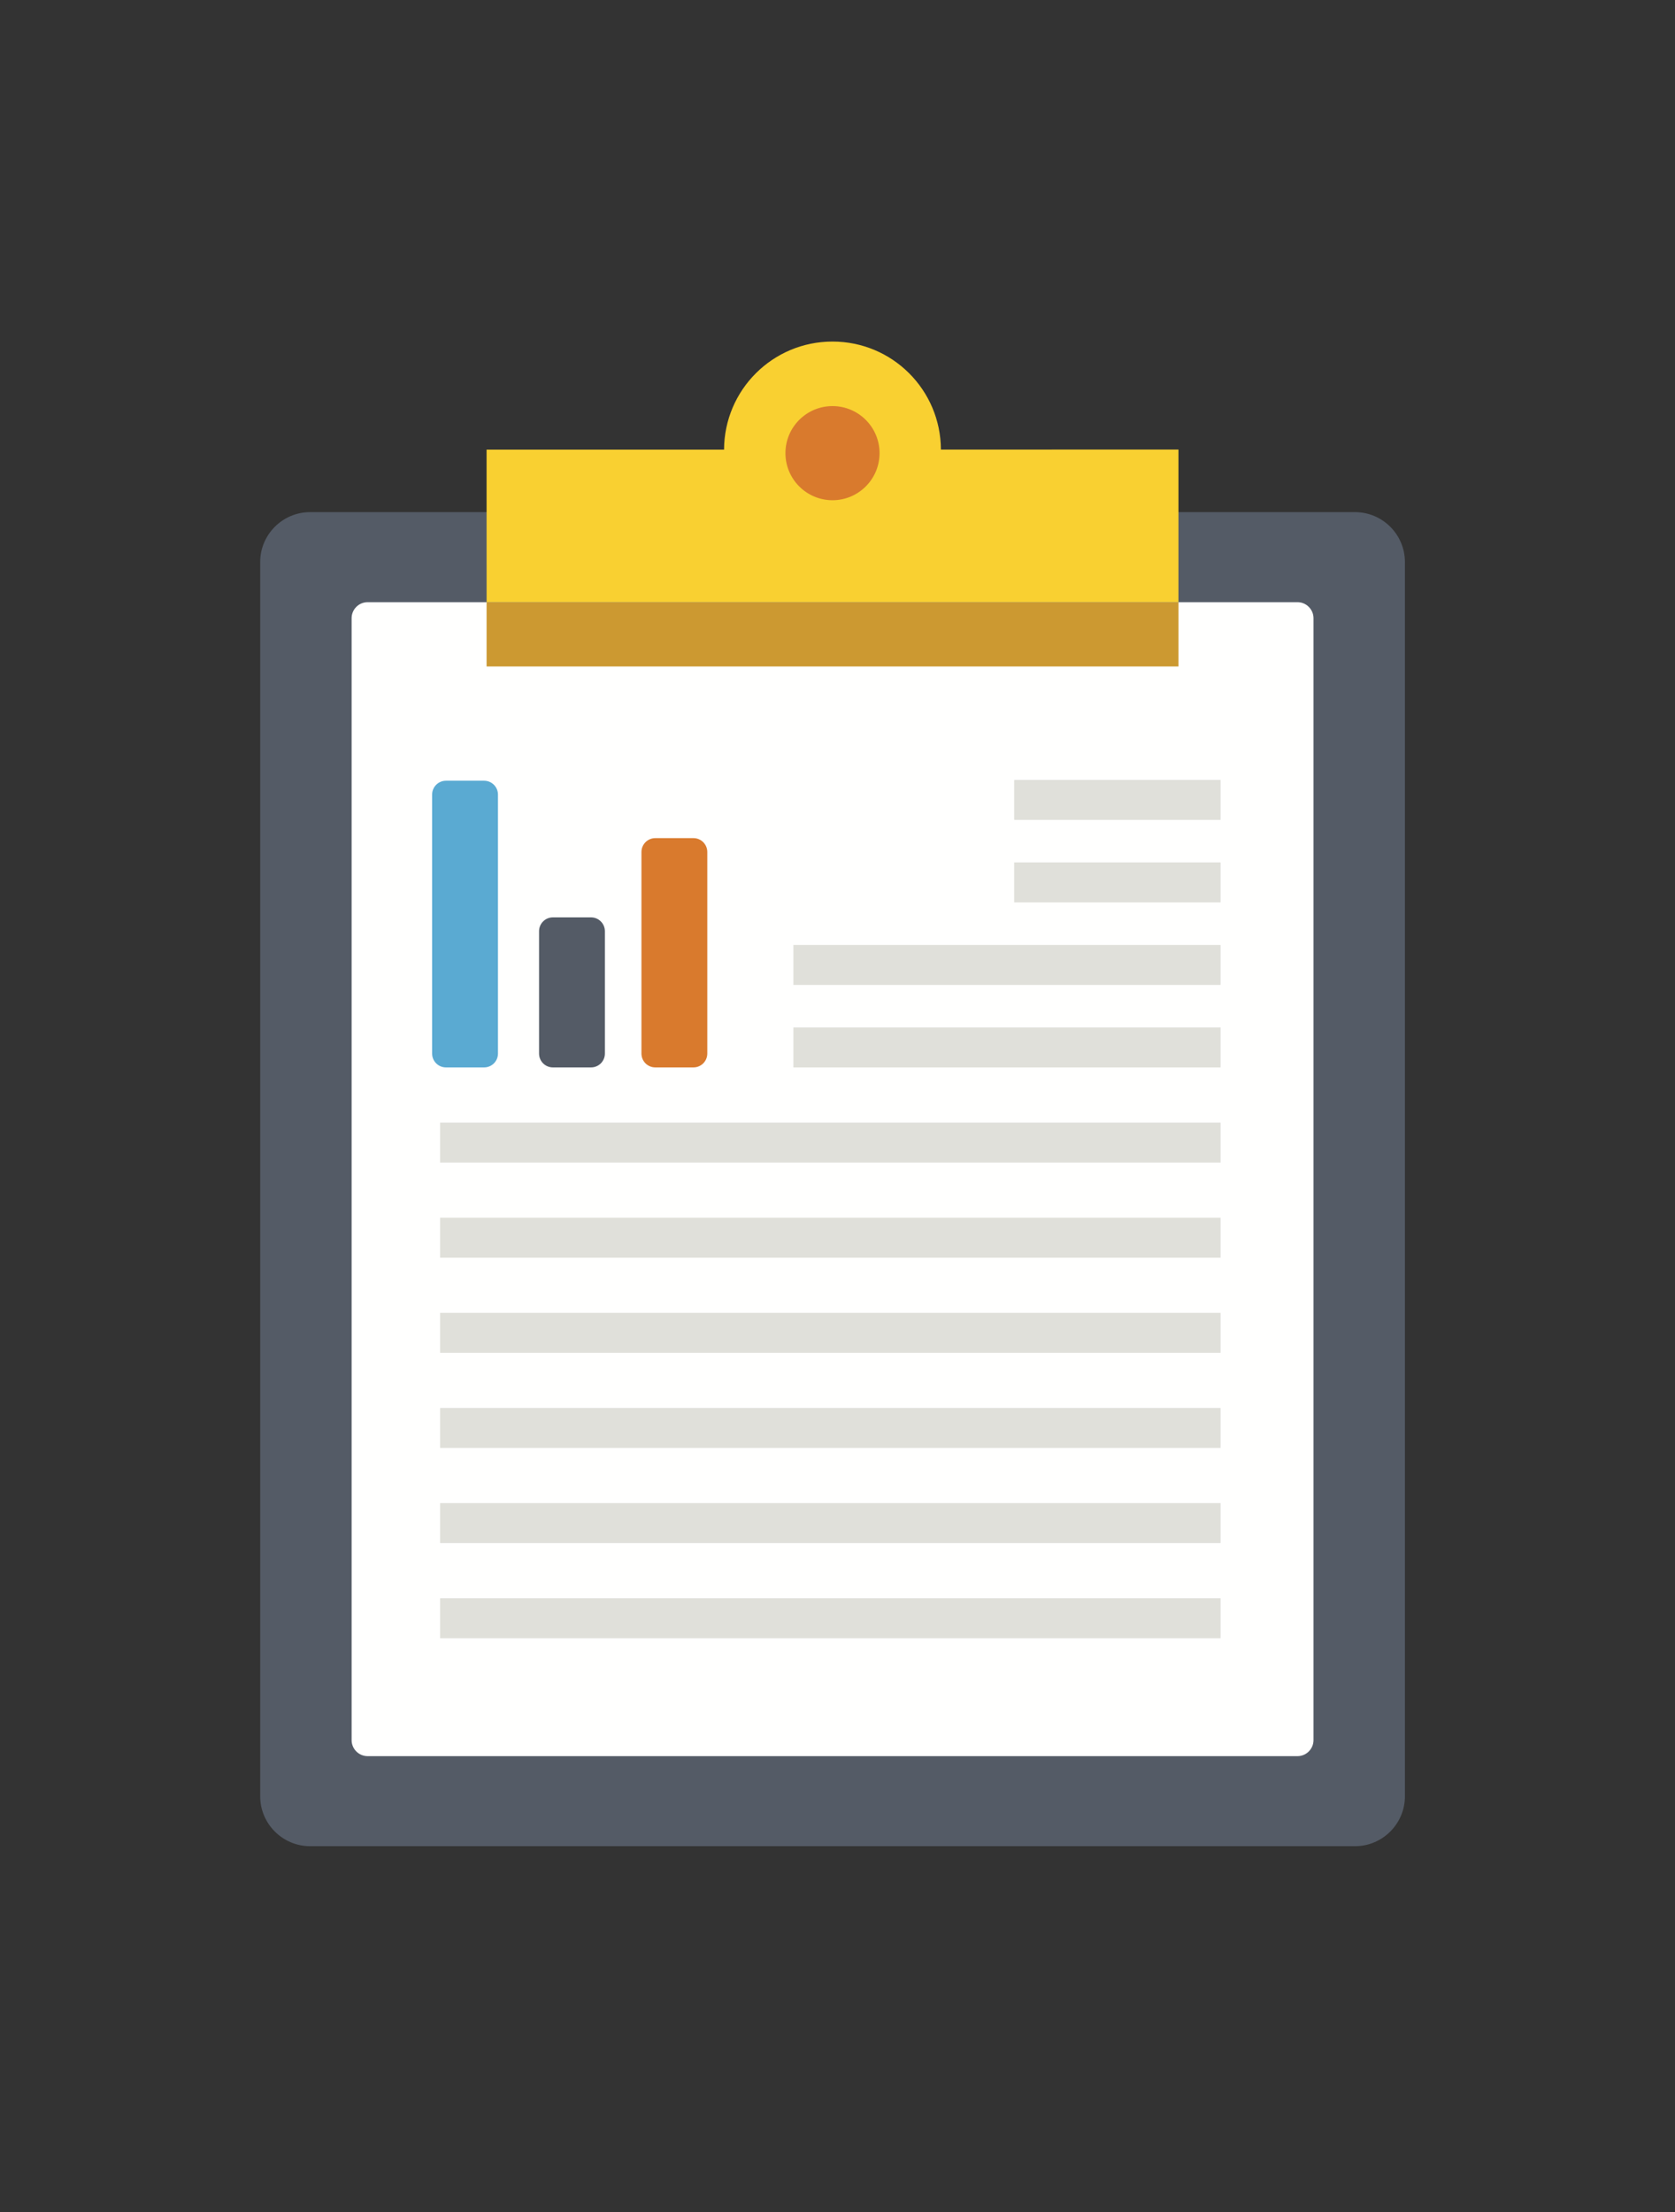
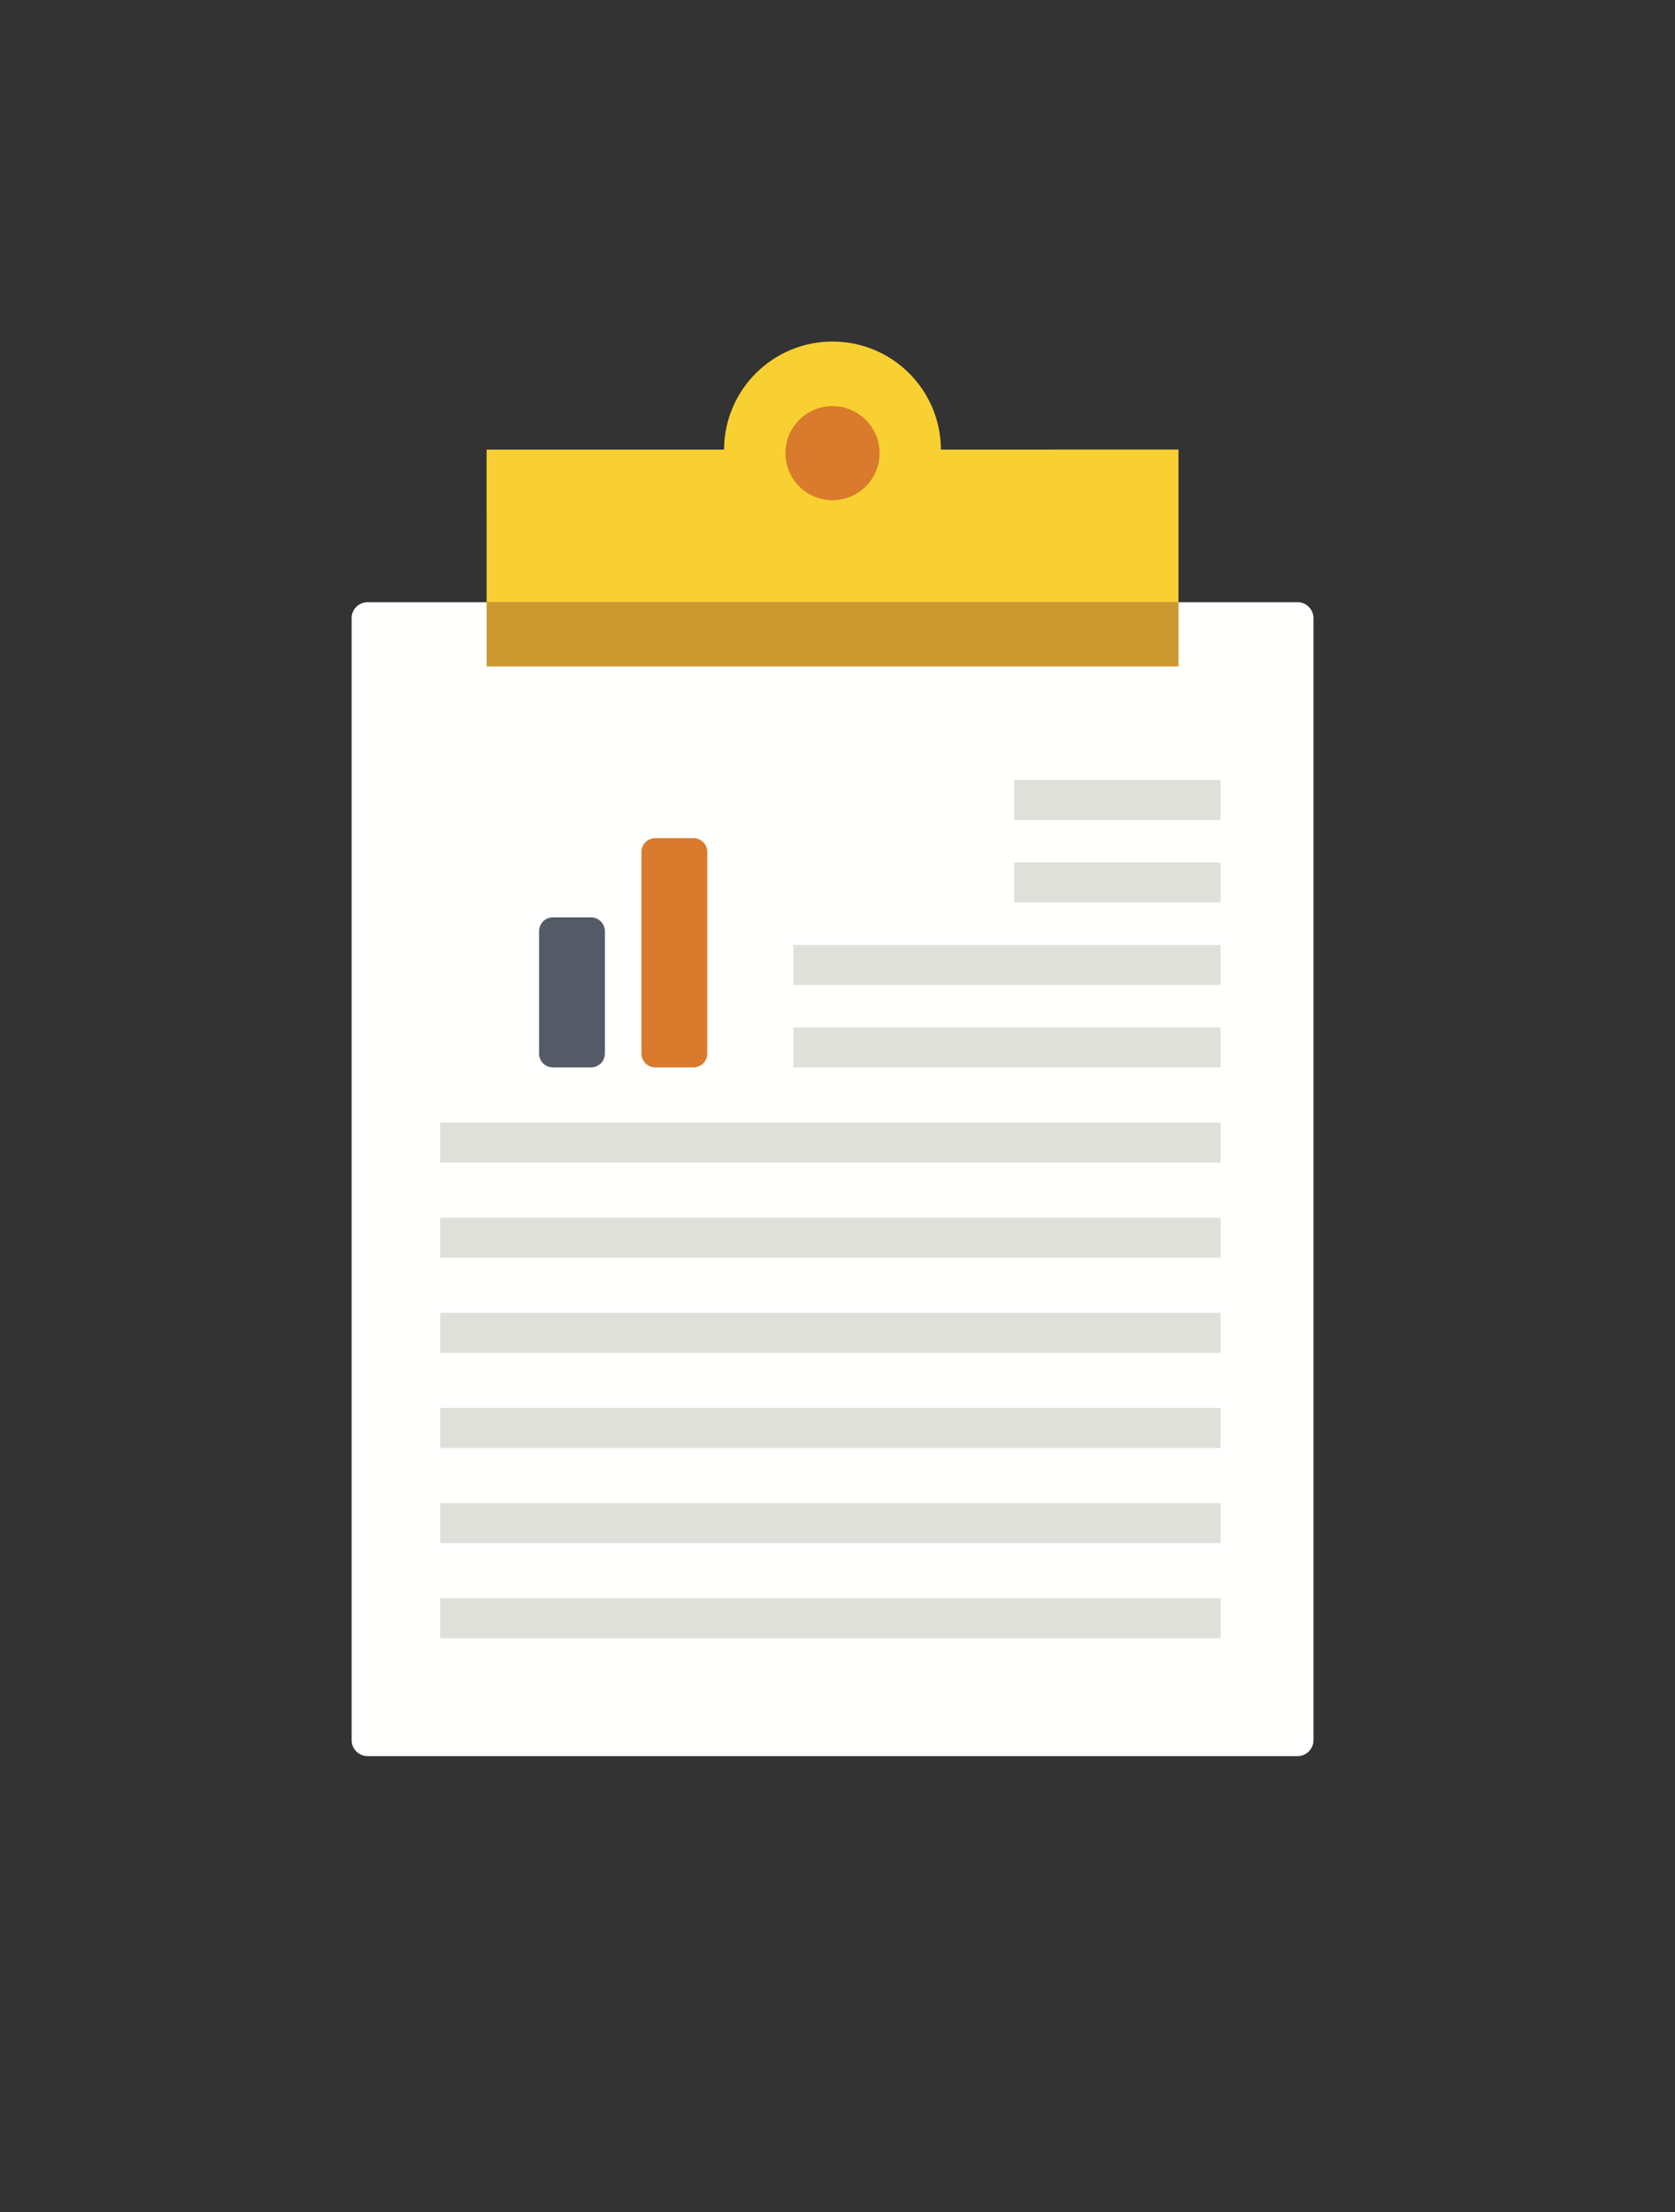
<svg xmlns="http://www.w3.org/2000/svg" width="103px" height="136px" viewBox="0 0 103 136" version="1.1">
  <rect x="0" y="0" width="103" height="136" fill="#333333" stroke="none" />
  <title>timeline_4_hover</title>
  <desc>Created with Sketch.</desc>
  <defs />
  <g id="Page-1" stroke="none" stroke-width="1" fill="none" fill-rule="evenodd">
    <g id="timeline_4_hover" transform="translate(16, 21)">
-       <path d="M67.327,92.51 L3.065,92.51 C1.379,92.51 0,91.13 0,89.444 L0,13.554 C0,11.867 1.379,10.488 3.065,10.488 L67.327,10.488 C69.013,10.488 70.392,11.867 70.392,13.554 L70.392,89.444 C70.392,91.13 69.013,92.51 67.327,92.51" id="Fill-2" fill="#545B66" />
      <path d="M63.786,86.974 L6.605,86.974 C6.064,86.974 5.622,86.531 5.622,85.99 L5.622,17.008 C5.622,16.467 6.064,16.024 6.605,16.024 L63.786,16.024 C64.327,16.024 64.77,16.467 64.77,17.008 L64.77,85.99 C64.77,86.531 64.327,86.974 63.786,86.974" id="Fill-3" fill="#FFFFFE" />
      <path d="M41.859,6.642 C41.844,2.968 38.868,-0.001 35.191,0 C31.516,0.001 28.539,2.97 28.524,6.644 L13.921,6.646 L13.923,16.024 L56.466,16.024 L56.466,6.64 L41.859,6.642" id="Fill-4" fill="#F9D031" />
      <polygon id="Fill-5" fill="#CC9931" points="13.922 19.977 56.466 19.977 56.466 16.031 13.922 16.031" />
      <path d="M38.086,6.86 C38.086,8.459 36.79,9.755 35.194,9.756 C33.595,9.756 32.3,8.46 32.299,6.861 C32.299,5.264 33.595,3.968 35.192,3.968 C36.789,3.968 38.086,5.264 38.086,6.86" id="Fill-6" fill="#D97A2D" />
-       <path d="M13.77,44.628 L11.424,44.628 C10.953,44.628 10.572,44.247 10.572,43.776 L10.572,27.854 C10.572,27.384 10.953,27.002 11.424,27.002 L13.77,27.002 C14.24,27.002 14.621,27.384 14.621,27.855 L14.621,43.776 C14.621,44.247 14.24,44.628 13.77,44.628" id="Fill-7" fill="#5AAAD2" />
      <path d="M20.345,44.628 L17.999,44.628 C17.528,44.628 17.148,44.247 17.148,43.776 L17.148,36.255 C17.148,35.785 17.528,35.403 17.999,35.403 L20.345,35.403 C20.814,35.403 21.196,35.785 21.196,36.255 L21.196,43.776 C21.196,44.247 20.814,44.628 20.345,44.628" id="Fill-8" fill="#545B66" />
      <path d="M26.642,44.628 L24.296,44.628 C23.826,44.628 23.444,44.247 23.444,43.776 L23.444,31.383 C23.444,30.912 23.826,30.531 24.296,30.531 L26.642,30.531 C27.112,30.531 27.493,30.912 27.493,31.383 L27.493,43.776 C27.493,44.247 27.112,44.628 26.642,44.628" id="Fill-9" fill="#D97A2D" />
      <polygon id="Fill-10" fill="#E0E0DA" points="46.364 29.411 59.057 29.411 59.057 26.953 46.364 26.953" />
      <polygon id="Fill-11" fill="#E0E0DA" points="46.364 34.483 59.057 34.483 59.057 32.025 46.364 32.025" />
      <polygon id="Fill-12" fill="#E0E0DA" points="32.787 39.557 59.057 39.557 59.057 37.099 32.787 37.099" />
      <polygon id="Fill-13" fill="#E0E0DA" points="32.787 44.63 59.057 44.63 59.057 42.172 32.787 42.172" />
      <polygon id="Fill-14" fill="#E0E0DA" points="11.062 50.479 59.057 50.479 59.057 48.021 11.062 48.021" />
      <polygon id="Fill-15" fill="#E0E0DA" points="11.062 56.327 59.057 56.327 59.057 53.869 11.062 53.869" />
      <polygon id="Fill-16" fill="#E0E0DA" points="11.062 62.176 59.057 62.176 59.057 59.718 11.062 59.718" />
      <polygon id="Fill-17" fill="#E0E0DA" points="11.062 68.025 59.057 68.025 59.057 65.567 11.062 65.567" />
      <polygon id="Fill-18" fill="#E0E0DA" points="11.062 73.874 59.057 73.874 59.057 71.416 11.062 71.416" />
      <polygon id="Fill-19" fill="#E0E0DA" points="11.062 79.723 59.057 79.723 59.057 77.265 11.062 77.265" />
    </g>
  </g>
</svg>